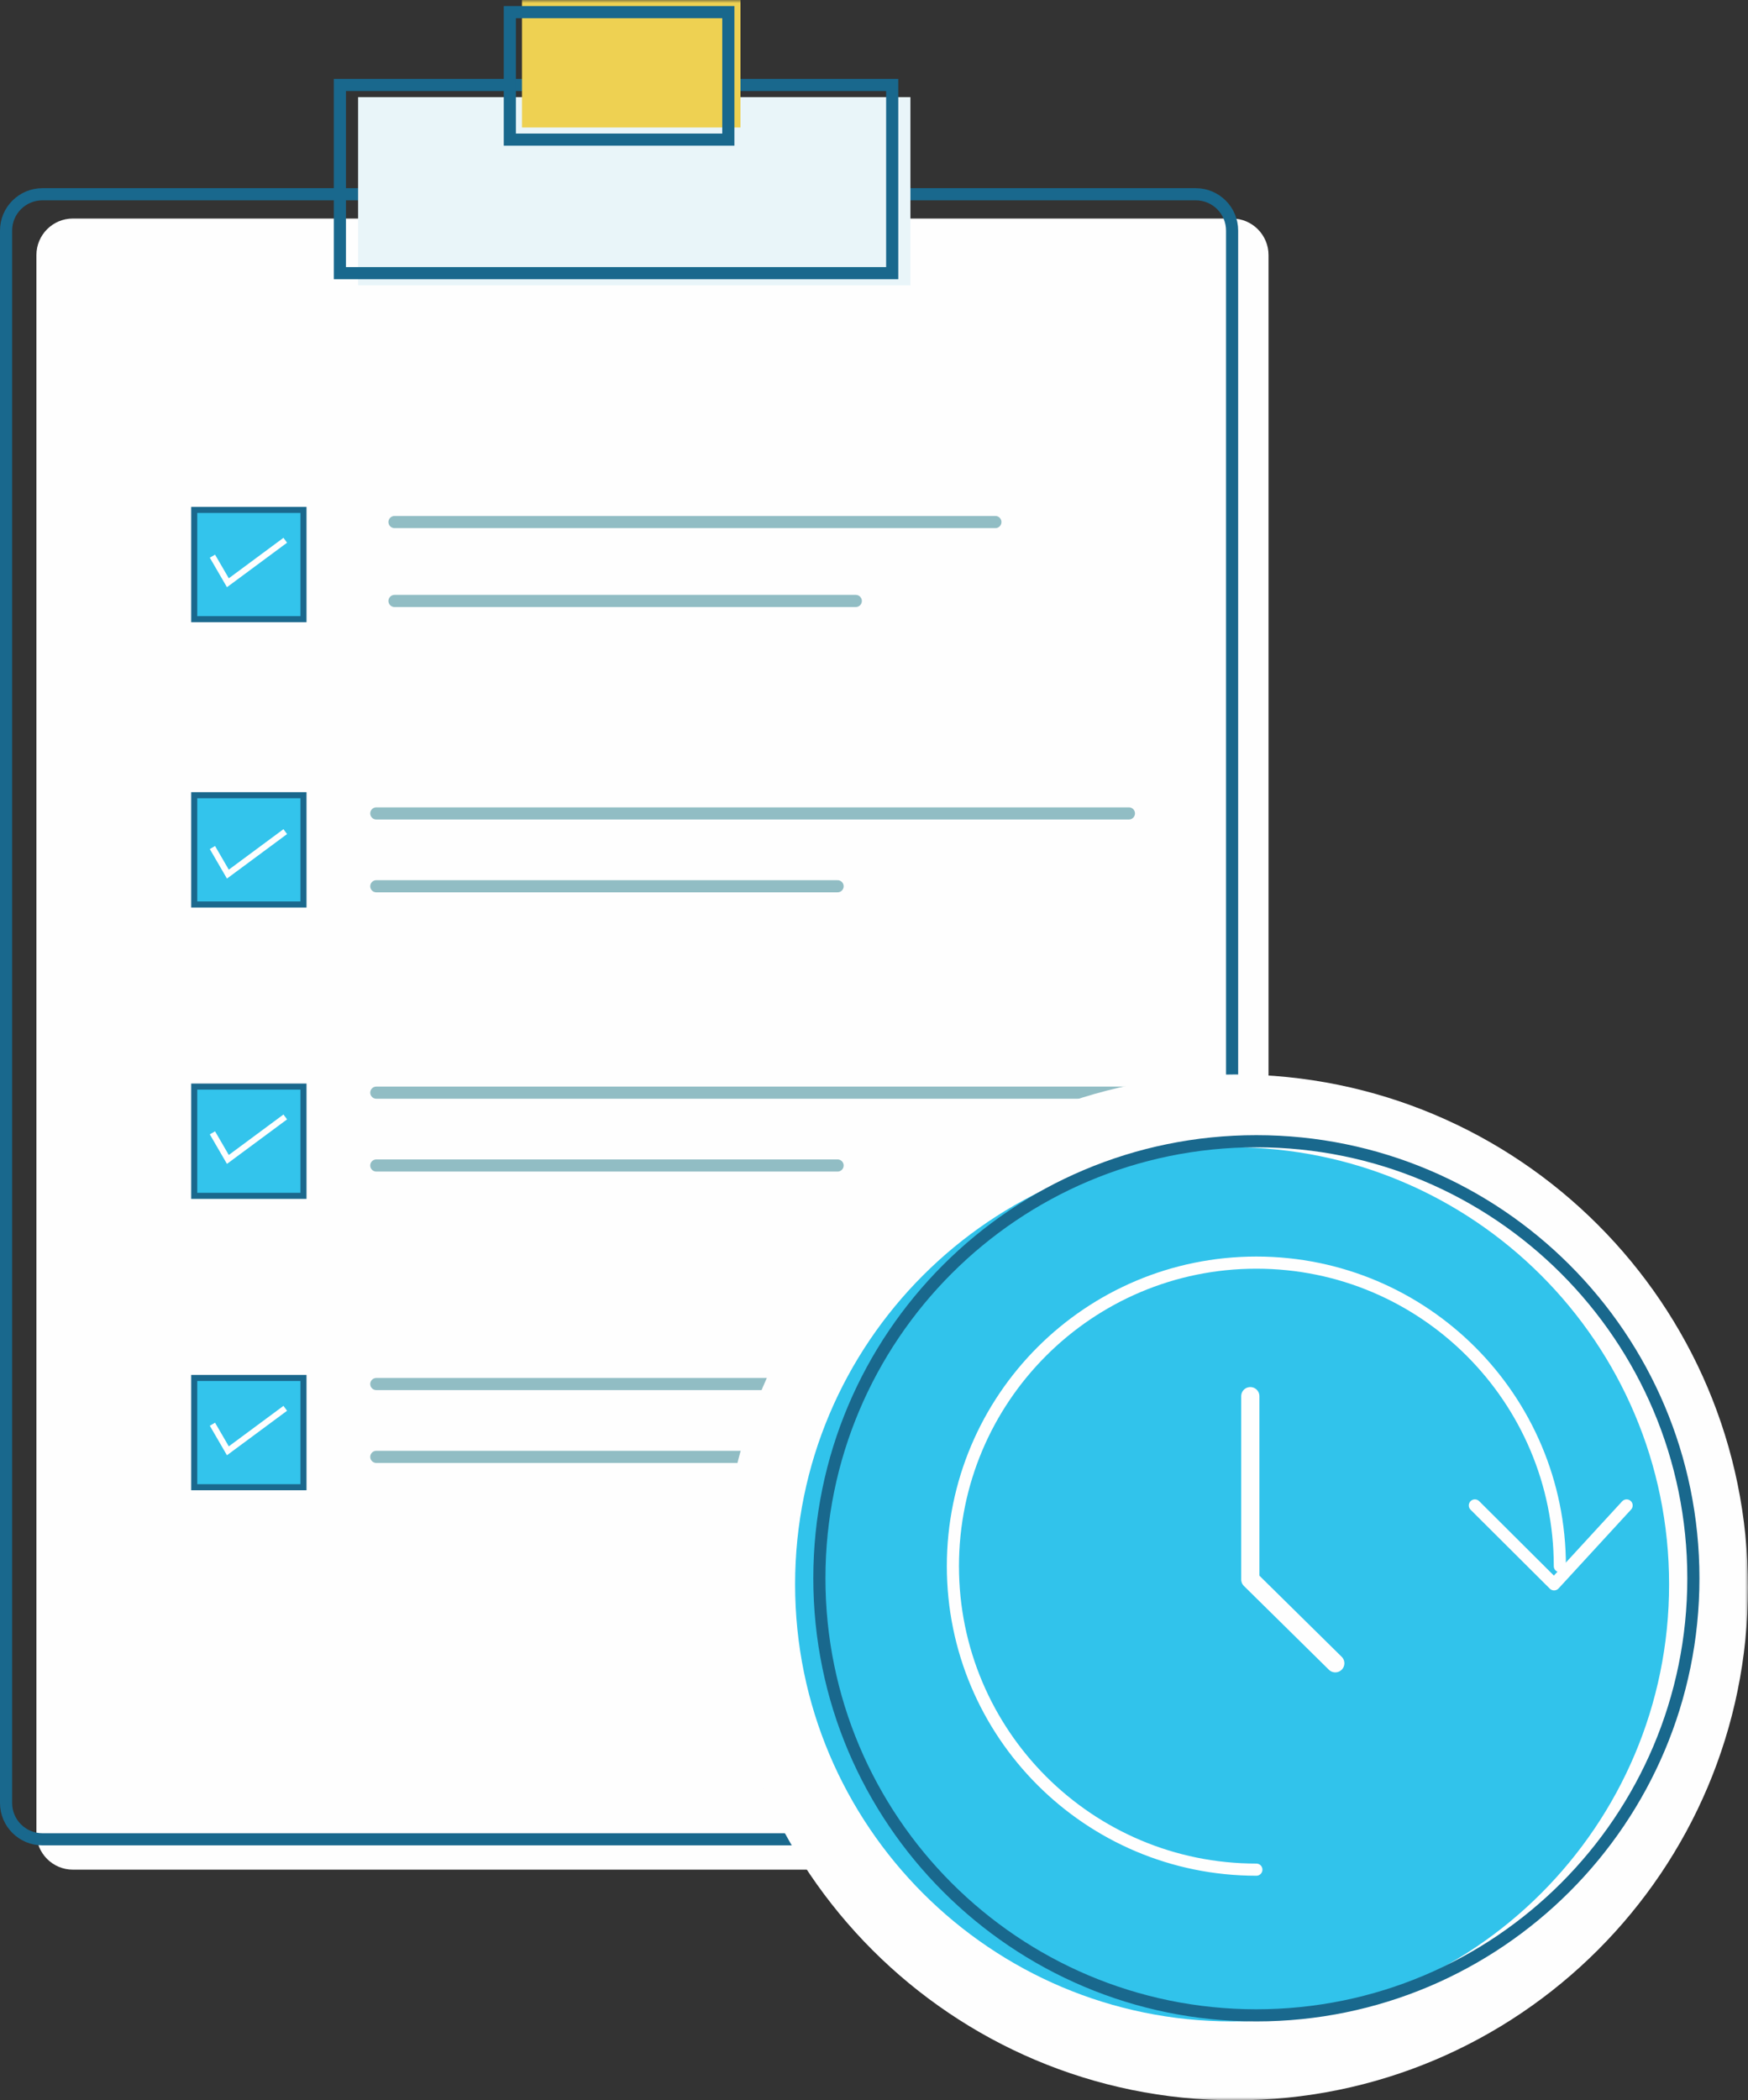
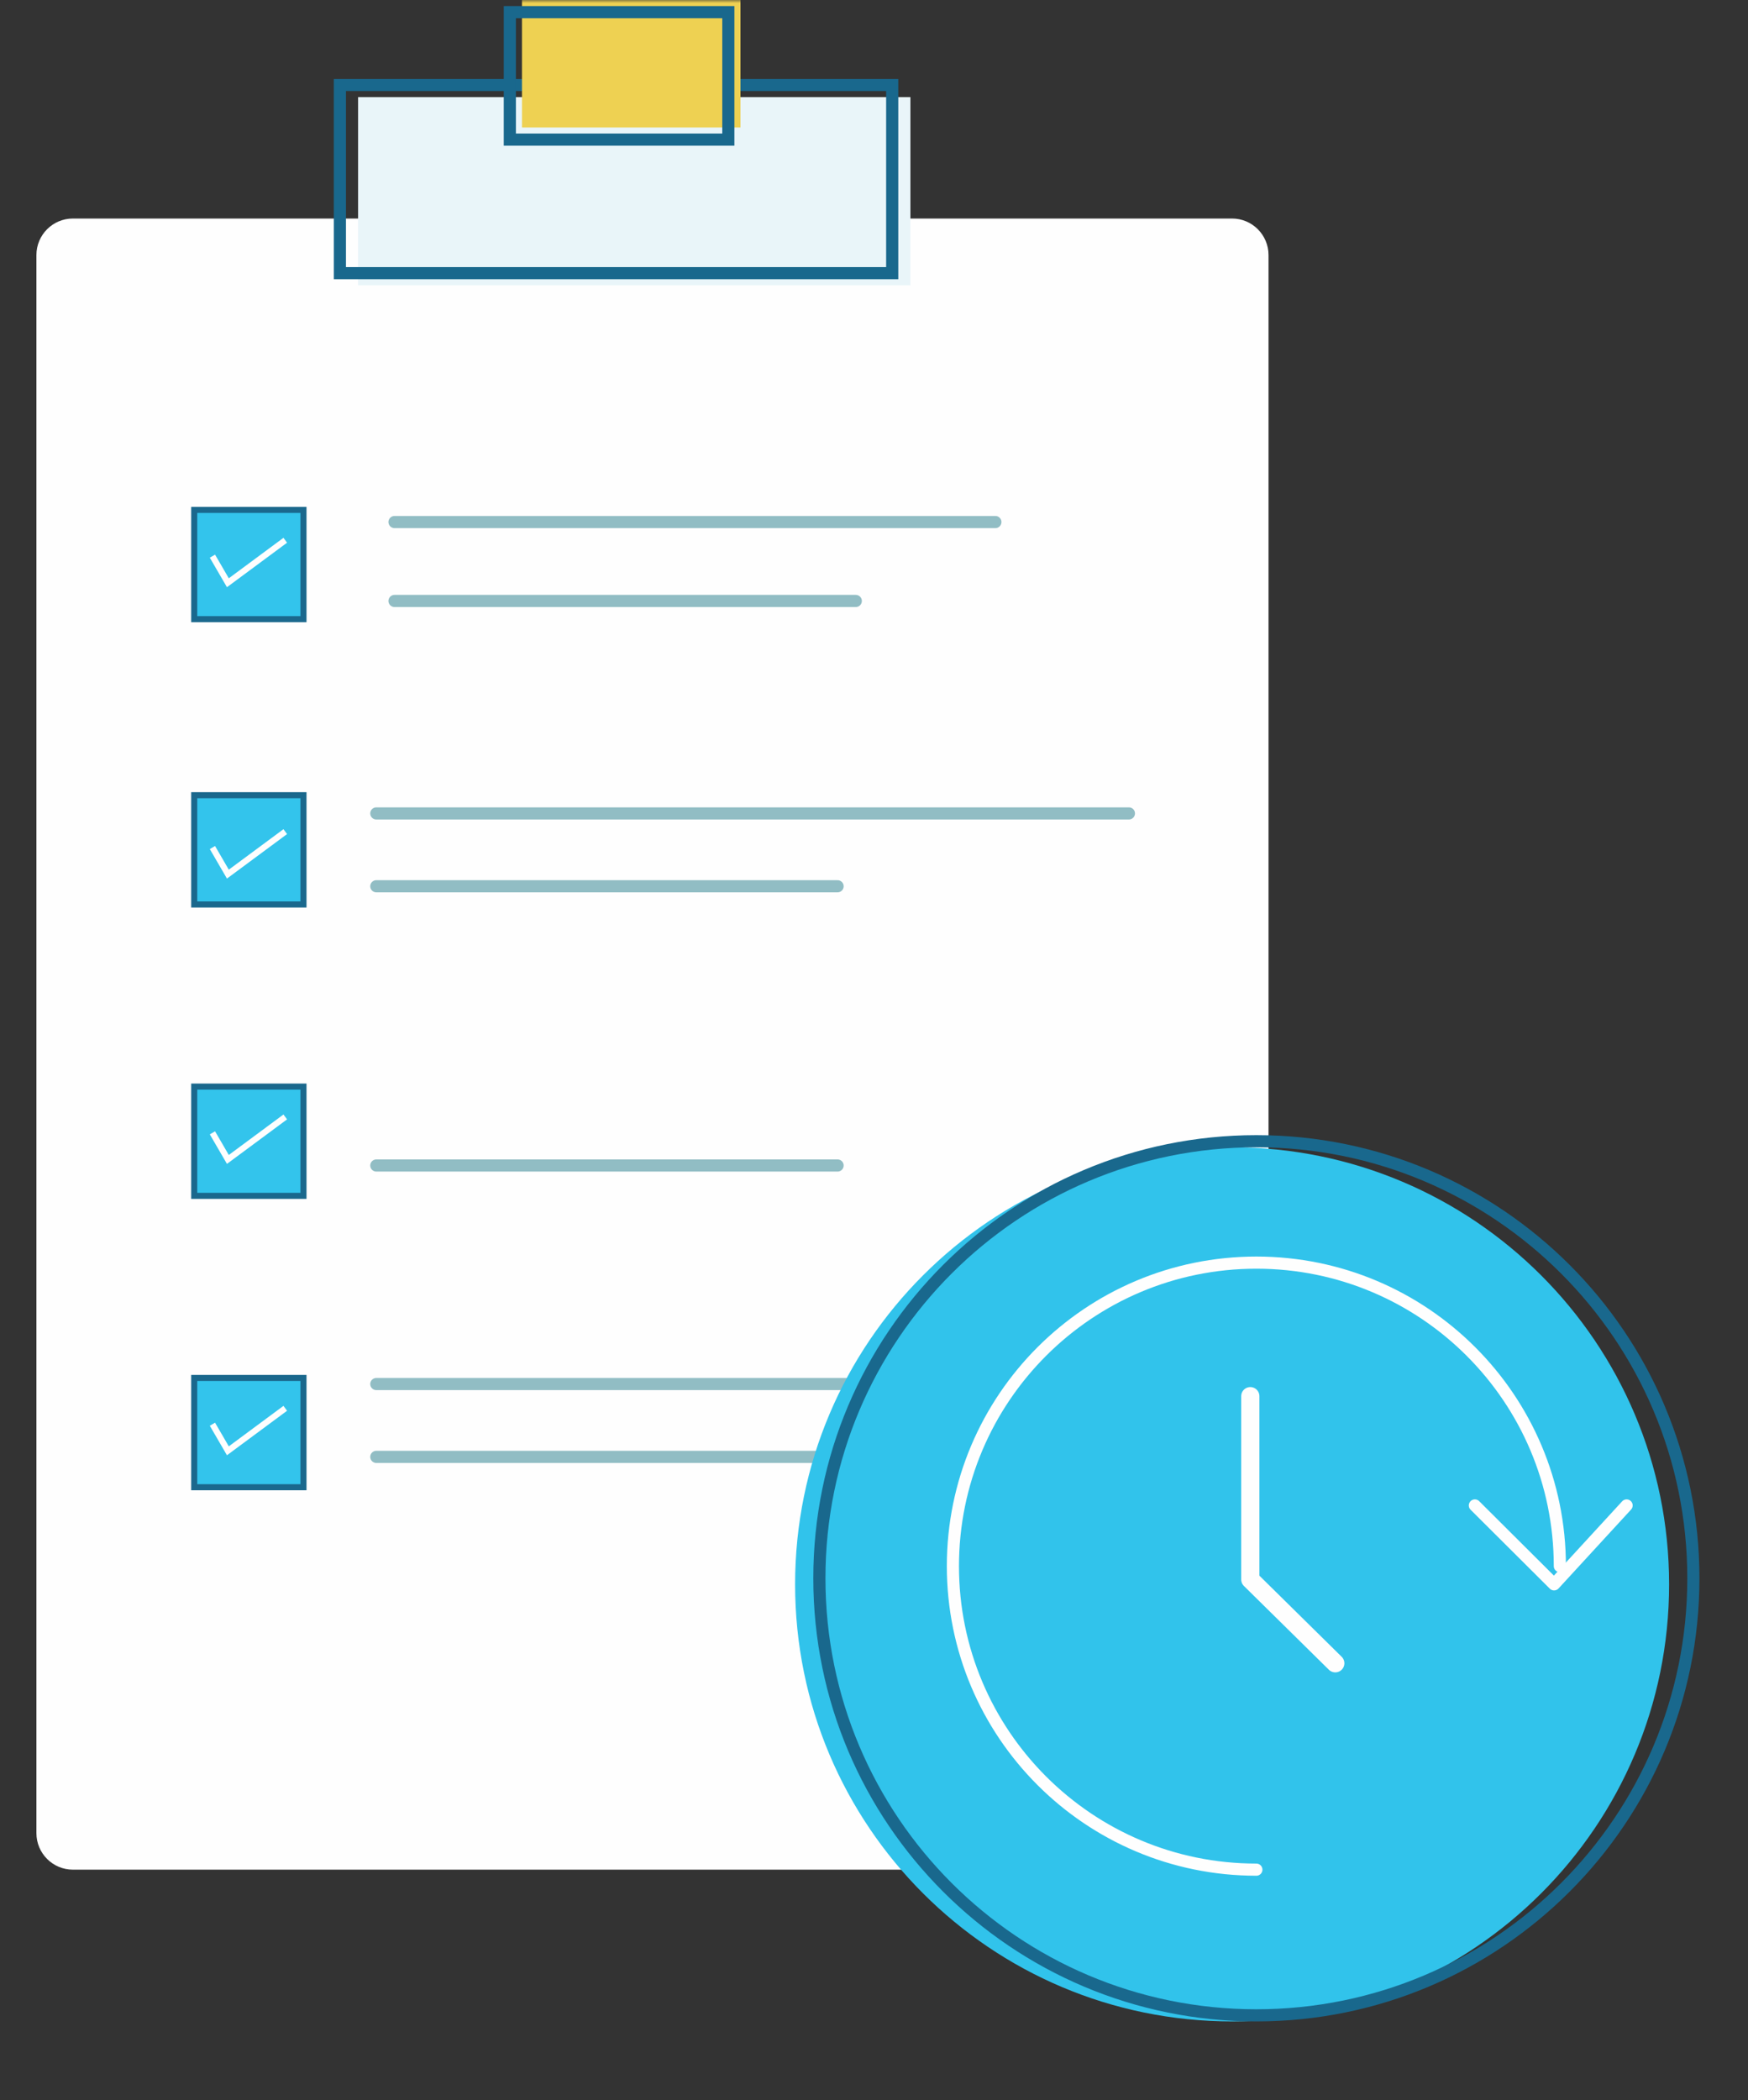
<svg xmlns="http://www.w3.org/2000/svg" xmlns:xlink="http://www.w3.org/1999/xlink" width="288px" height="346px" viewBox="0 0 288 346" version="1.1">
  <rect x="0" y="0" width="288" height="346" fill="#333333" stroke="none" />
  <title>Group 36</title>
  <desc>Created with Sketch.</desc>
  <defs>
    <polygon id="path-1" points="0 346 288 346 288 0 0 0" />
  </defs>
  <g id="Page-1" stroke="none" stroke-width="1" fill="none" fill-rule="evenodd">
    <g id="Aplus_v1" transform="translate(-284, -3106)">
      <g id="Group-36" transform="translate(284, 3106)">
        <path d="M202.992,308 L12.008,308 C8.691,308 6,305.306 6,301.983 L6,42.017 C6,38.694 8.691,36 12.008,36 L202.992,36 C206.308,36 209,38.694 209,42.017 L209,301.983 C209,305.306 206.308,308 202.992,308" id="Fill-1" fill="#FEFEFE" />
-         <path d="M197.007,303 L6.992,303 C3.682,303 1,300.324 1,297.02 L1,37.98 C1,34.678 3.682,32 6.992,32 L197.007,32 C200.317,32 203,34.678 203,37.98 L203,297.02 C203,300.324 200.317,303 197.007,303 Z" id="Stroke-3" stroke="#19688D" stroke-width="2" />
        <mask id="mask-2" fill="white">
          <use xlink:href="#path-1" />
        </mask>
        <g id="Clip-6" />
        <polygon id="Fill-5" fill="#E9F5F9" mask="url(#mask-2)" points="59 47 150 47 150 16 59 16" />
        <polygon id="Stroke-7" stroke="#19688D" stroke-width="2" mask="url(#mask-2)" points="56 45 147 45 147 14 56 14" />
        <polygon id="Fill-8" fill="#EED152" mask="url(#mask-2)" points="86 21 122 21 122 0 86 0" />
        <polygon id="Stroke-9" stroke="#19688D" stroke-width="2" mask="url(#mask-2)" points="84 23 120 23 120 2 84 2" />
        <line x1="65" y1="86" x2="164" y2="86" id="Stroke-10" stroke="#91BDC4" stroke-width="2" stroke-linecap="round" stroke-linejoin="round" mask="url(#mask-2)" />
        <line x1="65" y1="99" x2="141" y2="99" id="Stroke-11" stroke="#91BDC4" stroke-width="2" stroke-linecap="round" stroke-linejoin="round" mask="url(#mask-2)" />
        <line x1="62" y1="134" x2="186" y2="134" id="Stroke-12" stroke="#91BDC4" stroke-width="2" stroke-linecap="round" stroke-linejoin="round" mask="url(#mask-2)" />
        <line x1="62" y1="146" x2="138" y2="146" id="Stroke-13" stroke="#91BDC4" stroke-width="2" stroke-linecap="round" stroke-linejoin="round" mask="url(#mask-2)" />
        <polygon id="Fill-14" fill="#33C4EC" mask="url(#mask-2)" points="32 102 50 102 50 84 32 84" />
        <polygon id="Stroke-15" stroke="#1A688D" mask="url(#mask-2)" points="32 102 50 102 50 84 32 84" />
        <polyline id="Stroke-16" stroke="#FEFEFE" mask="url(#mask-2)" points="35 91.619 37.545 96 47 89" />
        <polygon id="Fill-17" fill="#33C4EC" mask="url(#mask-2)" points="32 149 50 149 50 131 32 131" />
        <polygon id="Stroke-18" stroke="#1A688D" mask="url(#mask-2)" points="32 149 50 149 50 131 32 131" />
        <polyline id="Stroke-19" stroke="#FEFEFE" mask="url(#mask-2)" points="35 139.619 37.545 144 47 137" />
-         <line x1="62" y1="180" x2="186" y2="180" id="Stroke-20" stroke="#91BDC4" stroke-width="2" stroke-linecap="round" stroke-linejoin="round" mask="url(#mask-2)" />
        <line x1="62" y1="192" x2="138" y2="192" id="Stroke-21" stroke="#91BDC4" stroke-width="2" stroke-linecap="round" stroke-linejoin="round" mask="url(#mask-2)" />
        <polygon id="Fill-22" fill="#33C4EC" mask="url(#mask-2)" points="32 197 50 197 50 179 32 179" />
        <polygon id="Stroke-23" stroke="#1A688D" mask="url(#mask-2)" points="32 197 50 197 50 179 32 179" />
        <polyline id="Stroke-24" stroke="#FEFEFE" mask="url(#mask-2)" points="35 186.619 37.545 191 47 184" />
        <line x1="62" y1="228" x2="186" y2="228" id="Stroke-25" stroke="#91BDC4" stroke-width="2" stroke-linecap="round" stroke-linejoin="round" mask="url(#mask-2)" />
        <line x1="62" y1="240" x2="138" y2="240" id="Stroke-26" stroke="#91BDC4" stroke-width="2" stroke-linecap="round" stroke-linejoin="round" mask="url(#mask-2)" />
        <polygon id="Fill-27" fill="#33C4EC" mask="url(#mask-2)" points="32 245 50 245 50 227 32 227" />
-         <path d="M203.5,177 C250.169,177 288,214.832 288,261.501 C288,308.169 250.169,346 203.5,346 C156.831,346 119,308.169 119,261.501 C119,214.832 156.831,177 203.5,177" id="Fill-28" fill="#FEFEFE" mask="url(#mask-2)" />
        <polygon id="Stroke-29" stroke="#1A688D" mask="url(#mask-2)" points="32 245 50 245 50 227 32 227" />
        <polyline id="Stroke-30" stroke="#FEFEFE" mask="url(#mask-2)" points="35 234.619 37.545 239 47 232" />
        <path d="M203,189 C242.765,189 275,221.236 275,261.001 C275,300.766 242.765,333 203,333 C163.236,333 131,300.766 131,261.001 C131,221.236 163.236,189 203,189" id="Fill-31" fill="#31C3EB" mask="url(#mask-2)" />
        <path d="M207,188 C246.765,188 279,220.236 279,260.001 C279,299.764 246.765,332 207,332 C167.236,332 135,299.764 135,260.001 C135,220.236 167.236,188 207,188 Z" id="Stroke-32" stroke="#19688D" stroke-width="2" mask="url(#mask-2)" />
        <path d="M206.999,308 C179.386,308 157,285.614 157,257.999 C157,230.386 179.386,208 206.999,208 C234.614,208 257,230.386 257,257.999" id="Stroke-33" stroke="#FEFEFE" stroke-width="2" stroke-linecap="round" stroke-linejoin="round" mask="url(#mask-2)" />
        <polyline id="Stroke-34" stroke="#FEFEFE" stroke-width="2" stroke-linecap="round" stroke-linejoin="round" mask="url(#mask-2)" points="243 248 256.05 261 268 248" />
        <polyline id="Stroke-35" stroke="#FEFEFE" stroke-width="3" stroke-linecap="round" stroke-linejoin="round" mask="url(#mask-2)" points="206 230 206 260.198 220 274" />
      </g>
    </g>
  </g>
</svg>